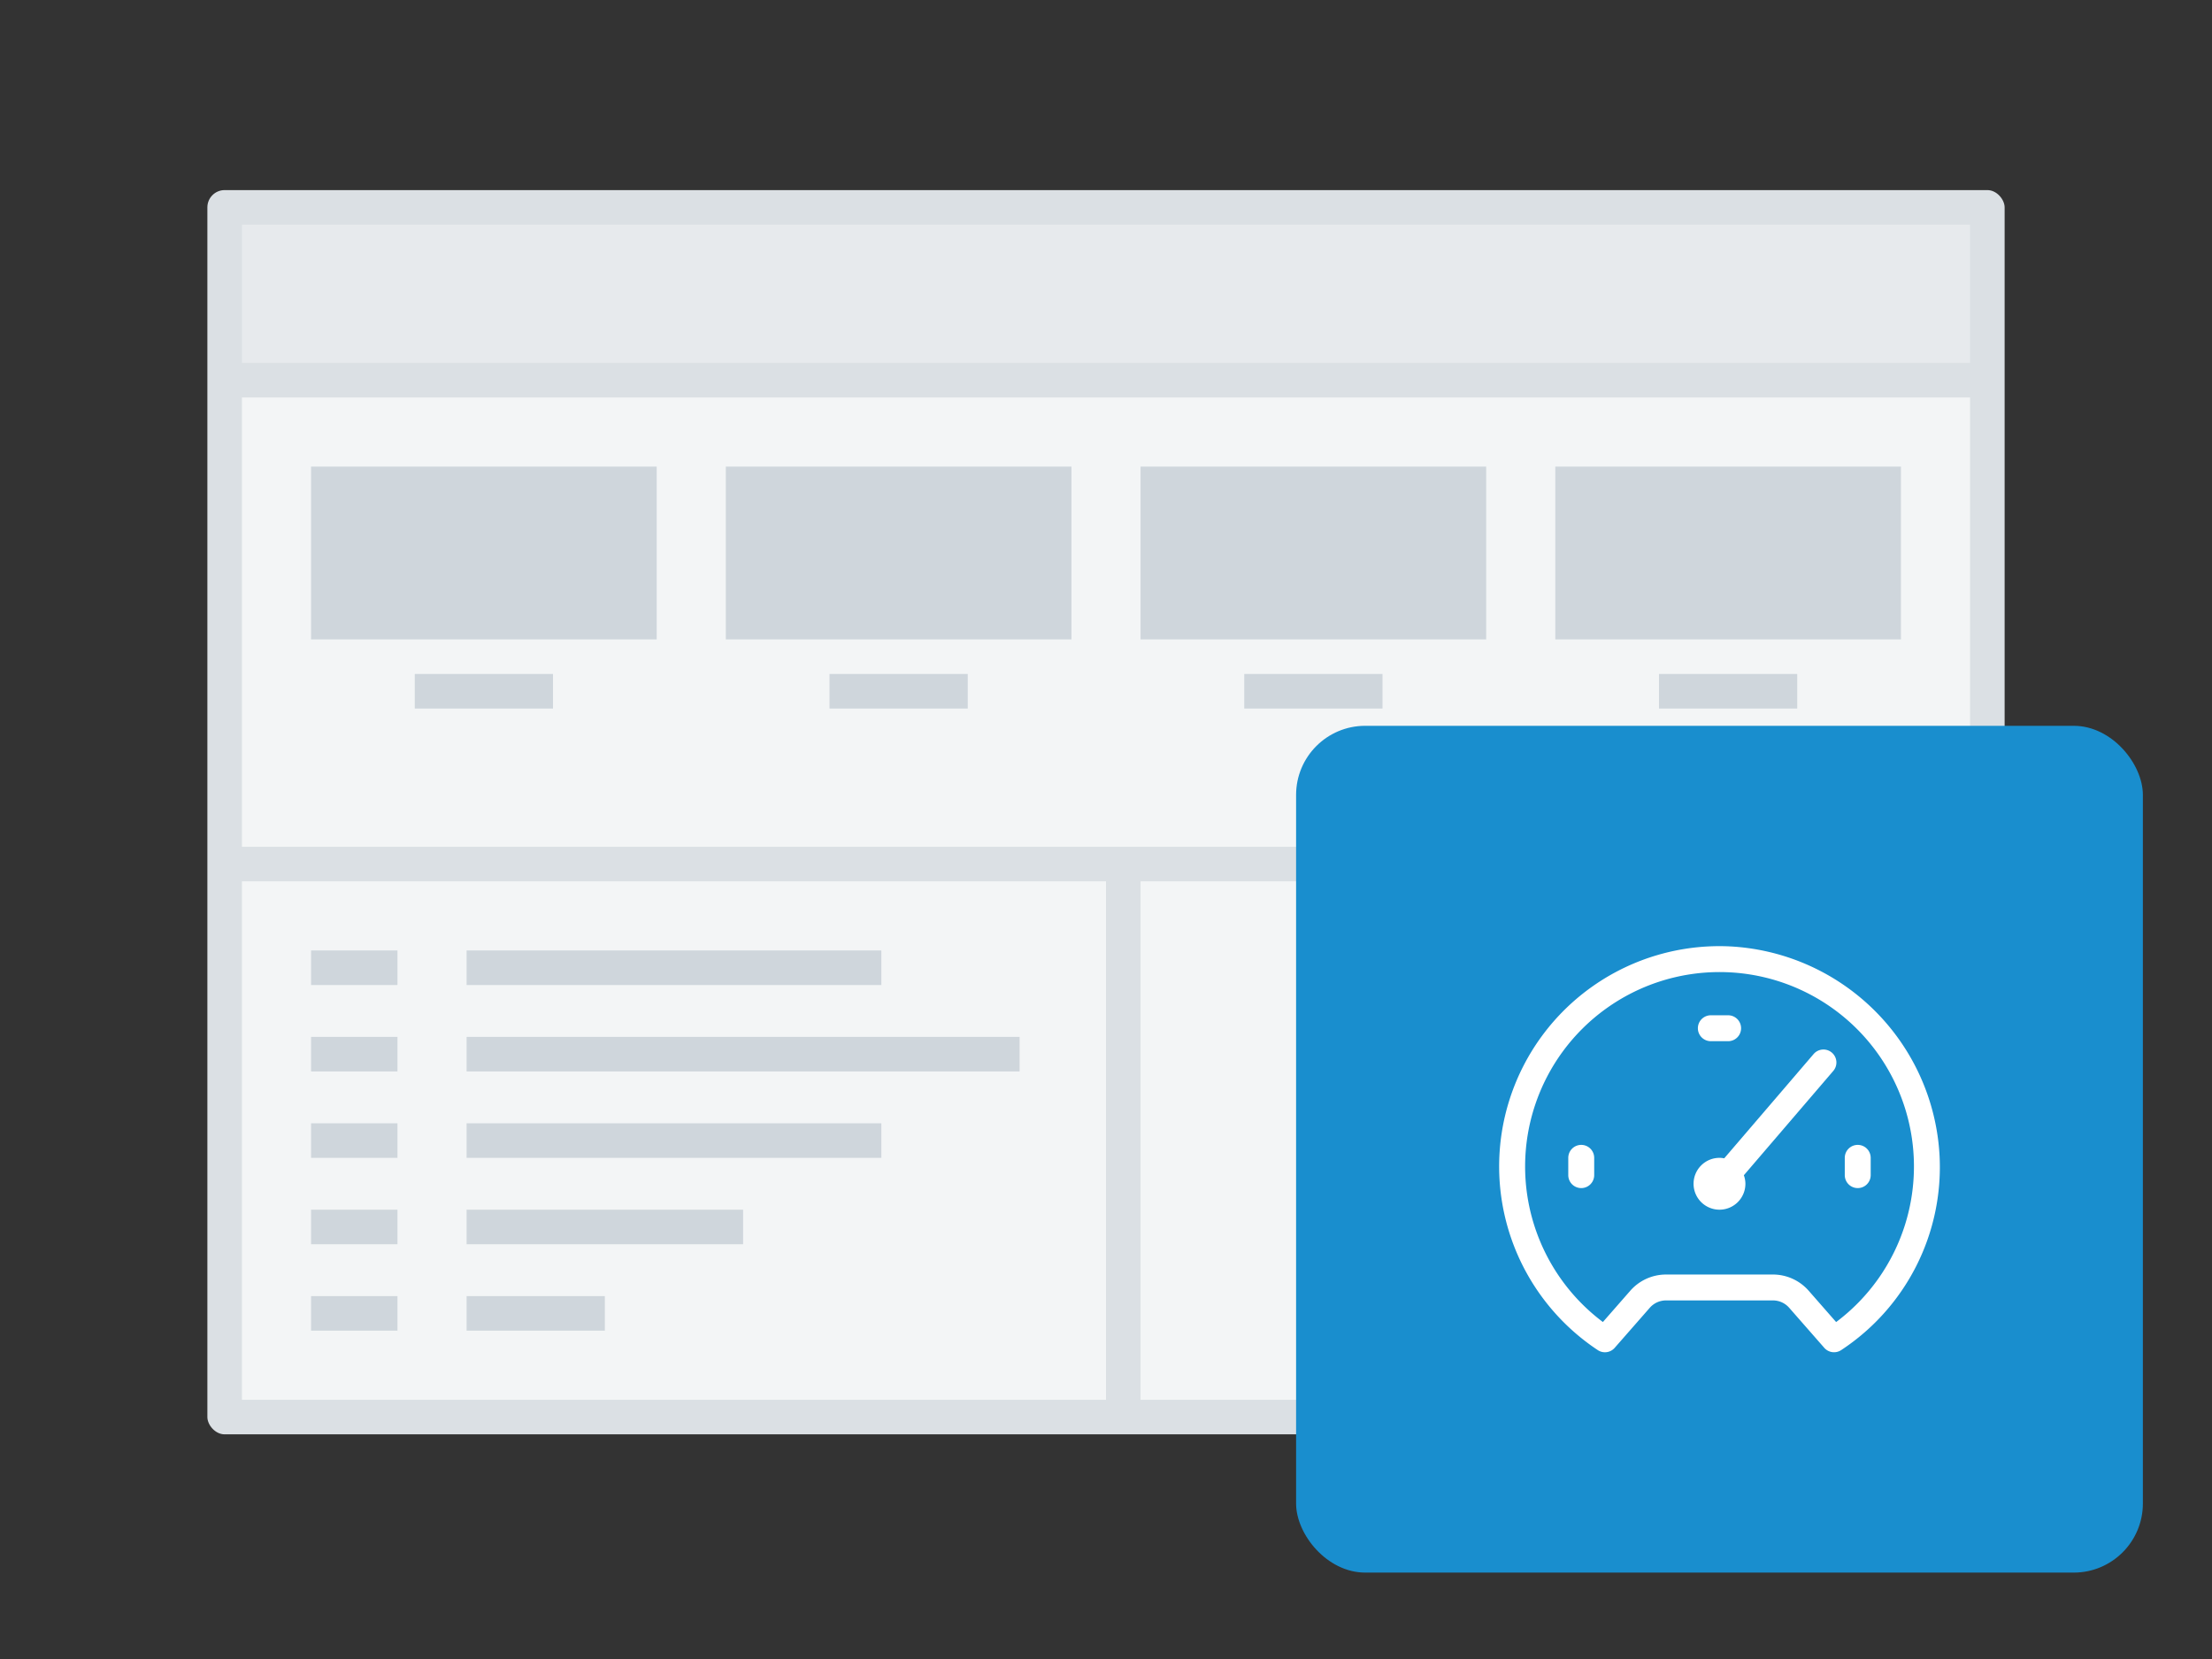
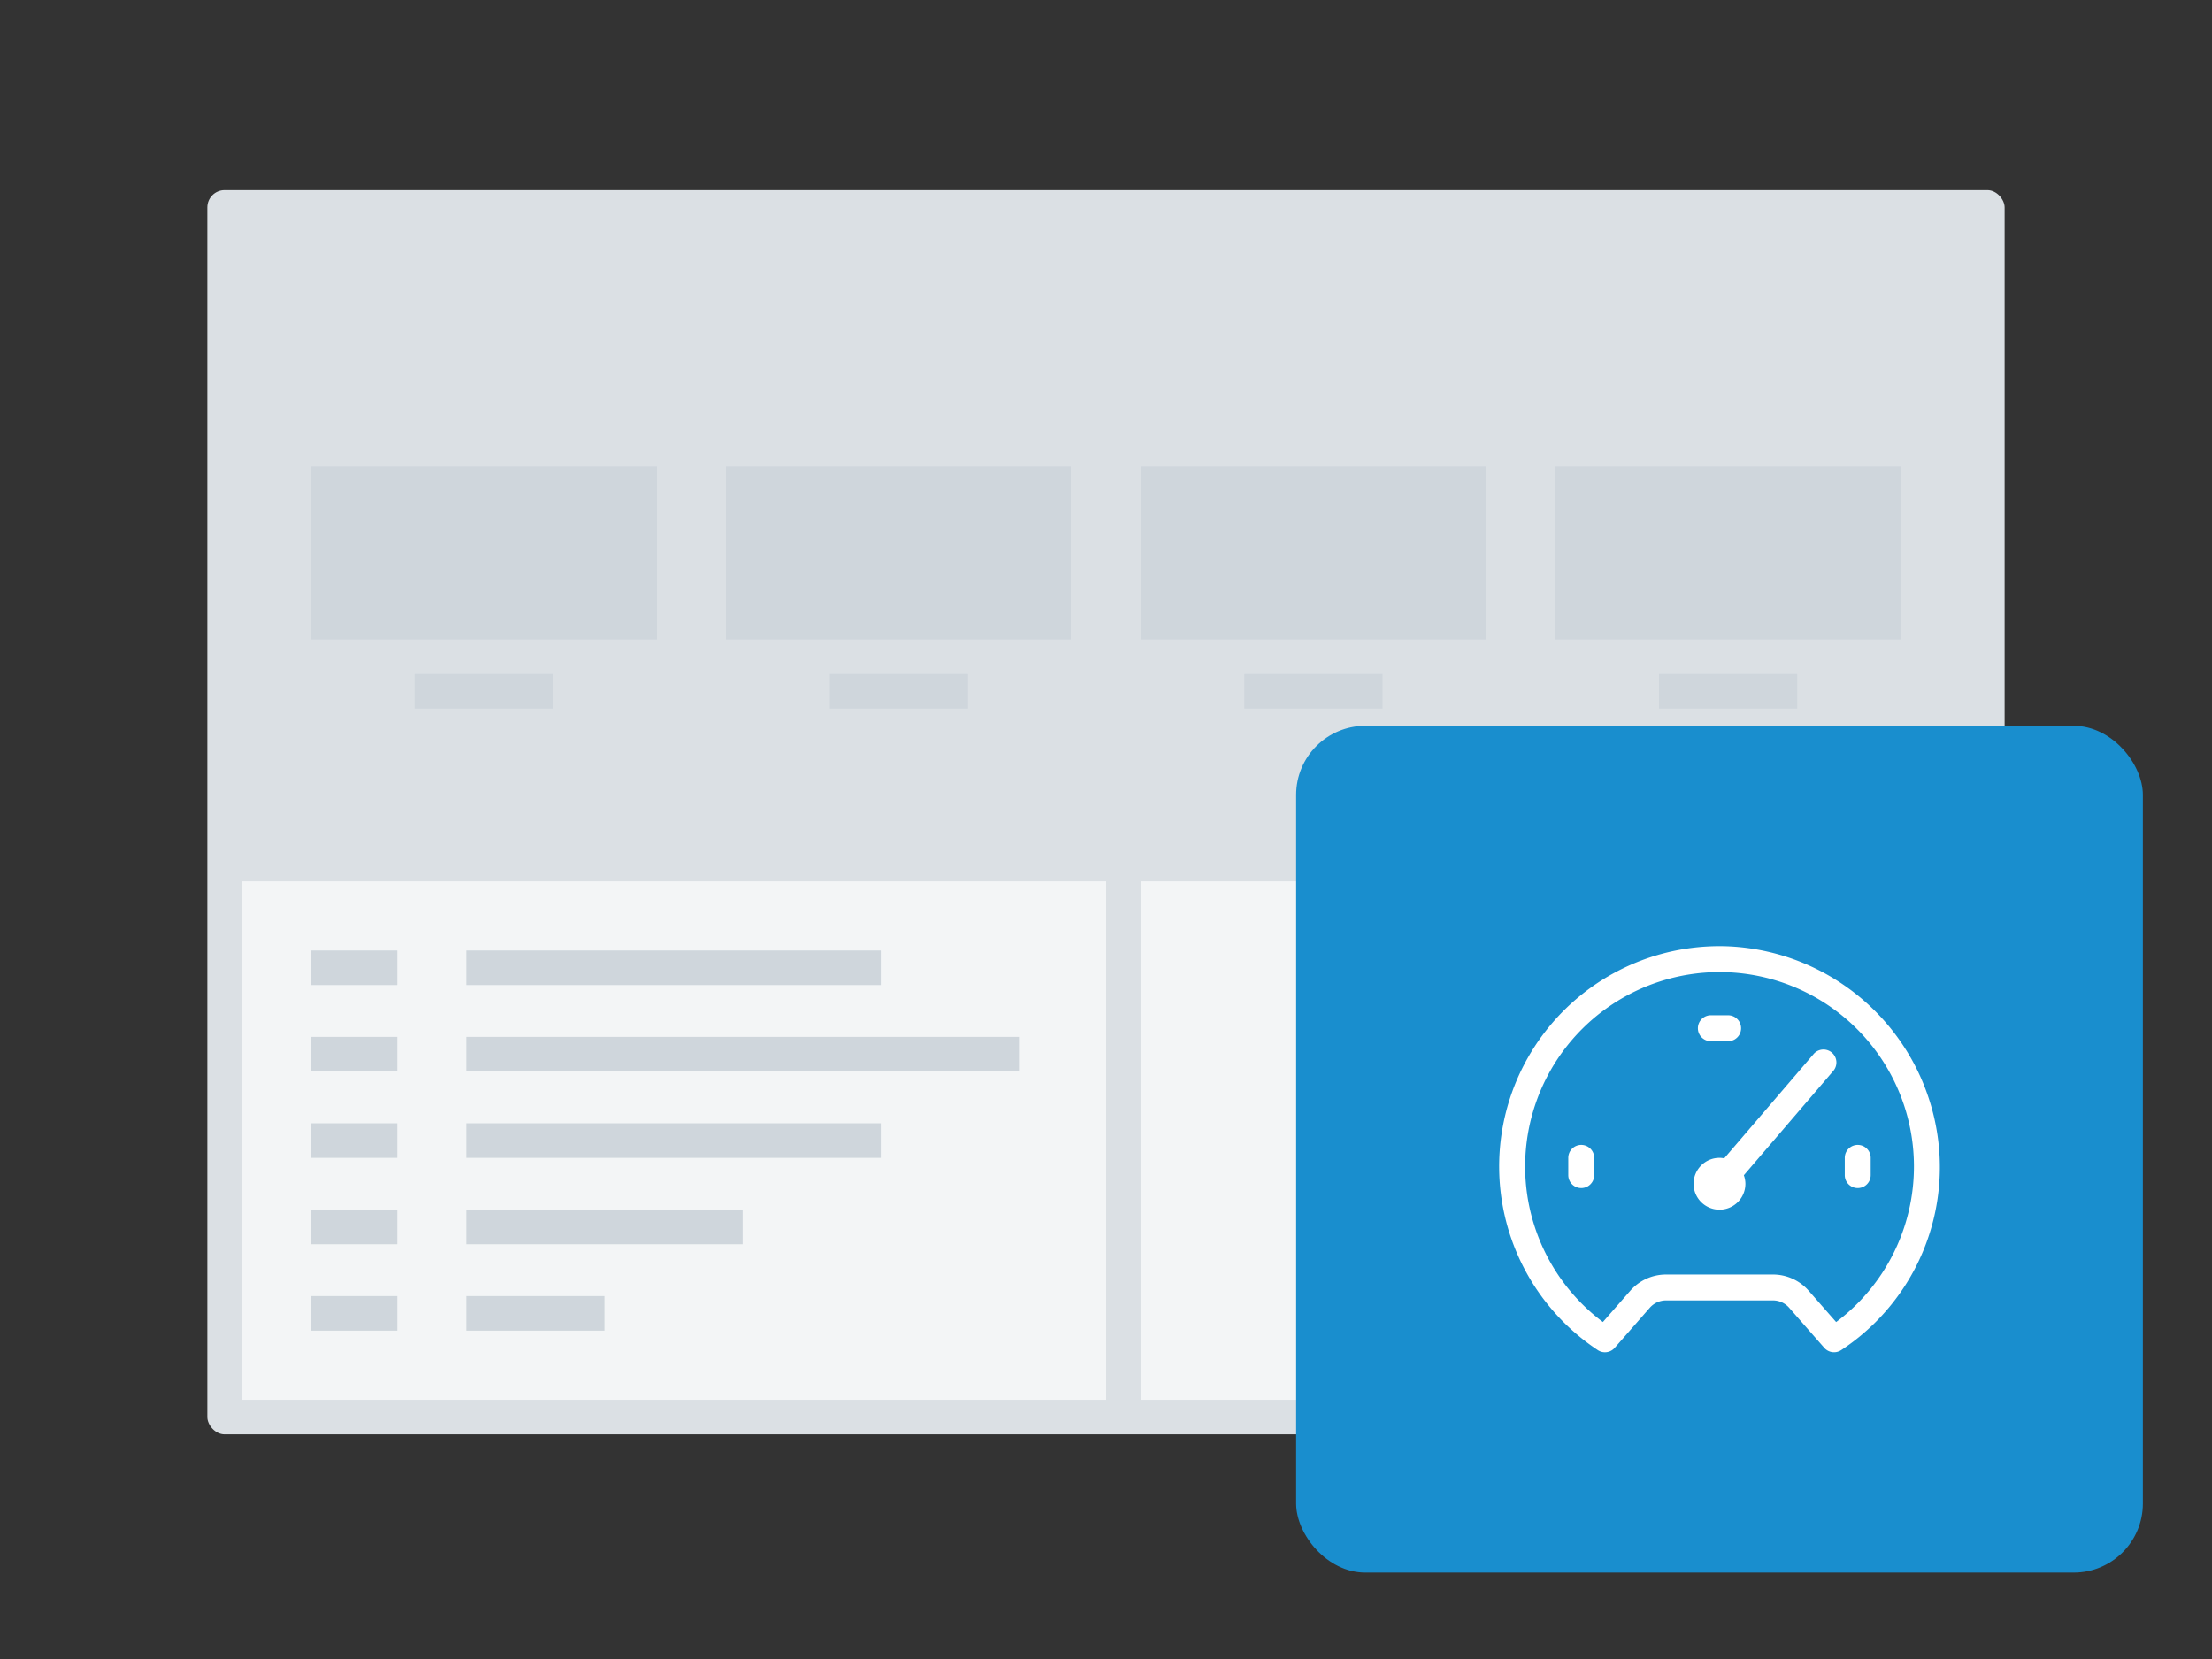
<svg xmlns="http://www.w3.org/2000/svg" xmlns:xlink="http://www.w3.org/1999/xlink" viewBox="0 0 128 96">
  <rect x="0" y="0" width="128" height="96" fill="#333333" stroke="none" />
  <defs>
    <symbol id="a" data-name="icon_dashboard" viewBox="0 0 49 49">
-       <path fill="none" d="M0 0h49v49H0z" />
      <path d="M25.006 12.76a12.748 12.748 0 0 0-7.549 23.365.75.75 0 0 0 .979-.131l2.03-2.317a1.25 1.25 0 0 1 .941-.427h6.186a1.25 1.25 0 0 1 .941.427l2.03 2.317a.753.753 0 0 0 .979.131A12.671 12.671 0 0 0 37.236 24.9a12.815 12.815 0 0 0-12.23-12.14zm6.242 21.74l-1.586-1.81a2.753 2.753 0 0 0-2.069-.938h-6.186a2.753 2.753 0 0 0-2.069.938l-1.585 1.81a11.25 11.25 0 1 1 13.5 0z" fill="#fff" />
      <path d="M29.931 19.012l-5.157 6.016A1.455 1.455 0 0 0 24.5 25a1.5 1.5 0 1 0 1.5 1.5 1.466 1.466 0 0 0-.09-.493l5.159-6.019a.75.75 0 1 0-1.138-.976zM32.5 24.25a.75.75 0 0 0-.75.75v1a.75.75 0 0 0 1.5 0v-1a.75.75 0 0 0-.75-.75zm-16 0a.75.75 0 0 0-.75.75v1a.75.75 0 0 0 1.5 0v-1a.75.75 0 0 0-.75-.75zm7.5-6h1a.75.75 0 0 0 0-1.5h-1a.75.75 0 0 0 0 1.5z" fill="#fff" />
    </symbol>
  </defs>
  <rect x="12" y="11" width="104" height="72" rx="1" ry="1" fill="#dbe0e4" />
-   <path fill="#f3f5f6" d="M14 23h100v26H14z" />
-   <path fill="#e7eaed" d="M14 13h100v8H14z" />
  <path fill="#f3f5f6" d="M14 51h50v30H14zm52 0h48v30H66z" />
  <rect x="75" y="42" width="49" height="49" rx="4" ry="4" fill="#198ece" />
  <path fill="#cfd6dc" d="M27 60h32v2H27zm0 10h16v2H27zm0-5h24v2H27zm0 10h8v2h-8zm-9-15h5v2h-5zm0 10h5v2h-5zm0-5h5v2h-5zm9-10h24v2H27zm-9 0h5v2h-5zm0 20h5v2h-5zm0-48h20v10H18zm24 0h20v10H42zm24 0h20v10H66zm24 0h20v10H90zM24 39h8v2h-8zm24 0h8v2h-8zm24 0h8v2h-8zm24 0h8v2h-8z" />
  <use width="49" height="49" transform="translate(75 42)" xlink:href="#a" />
</svg>